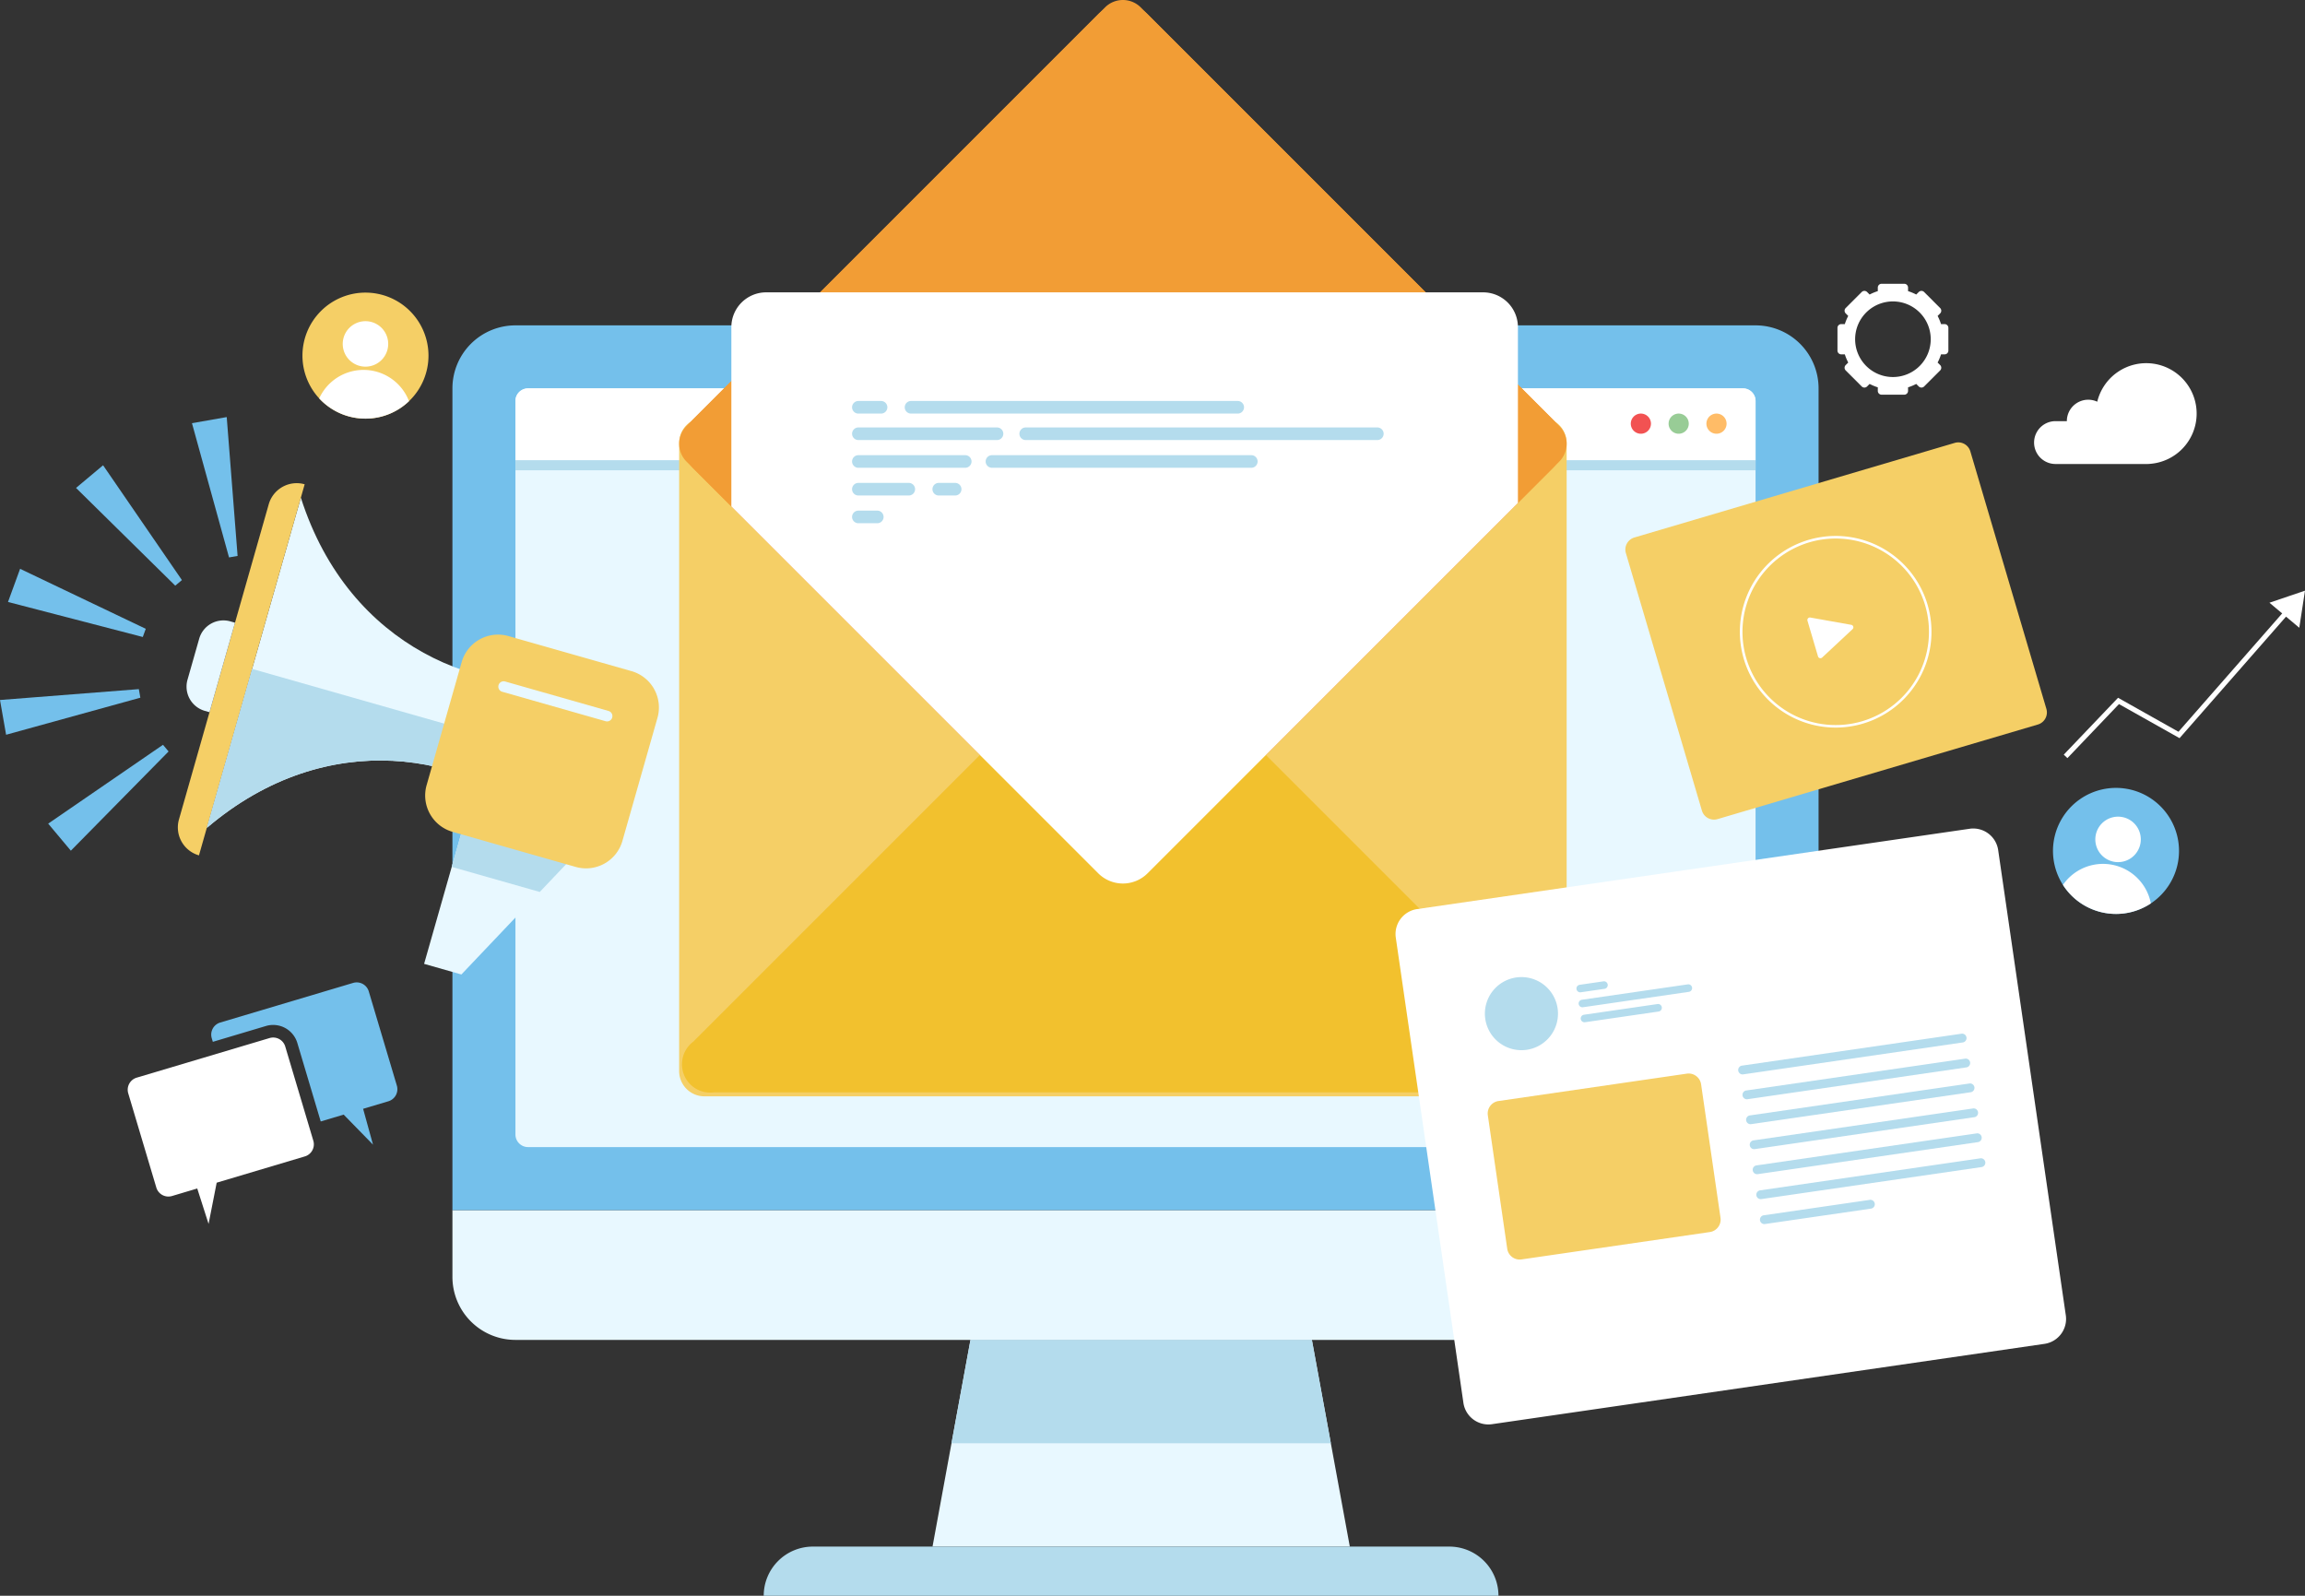
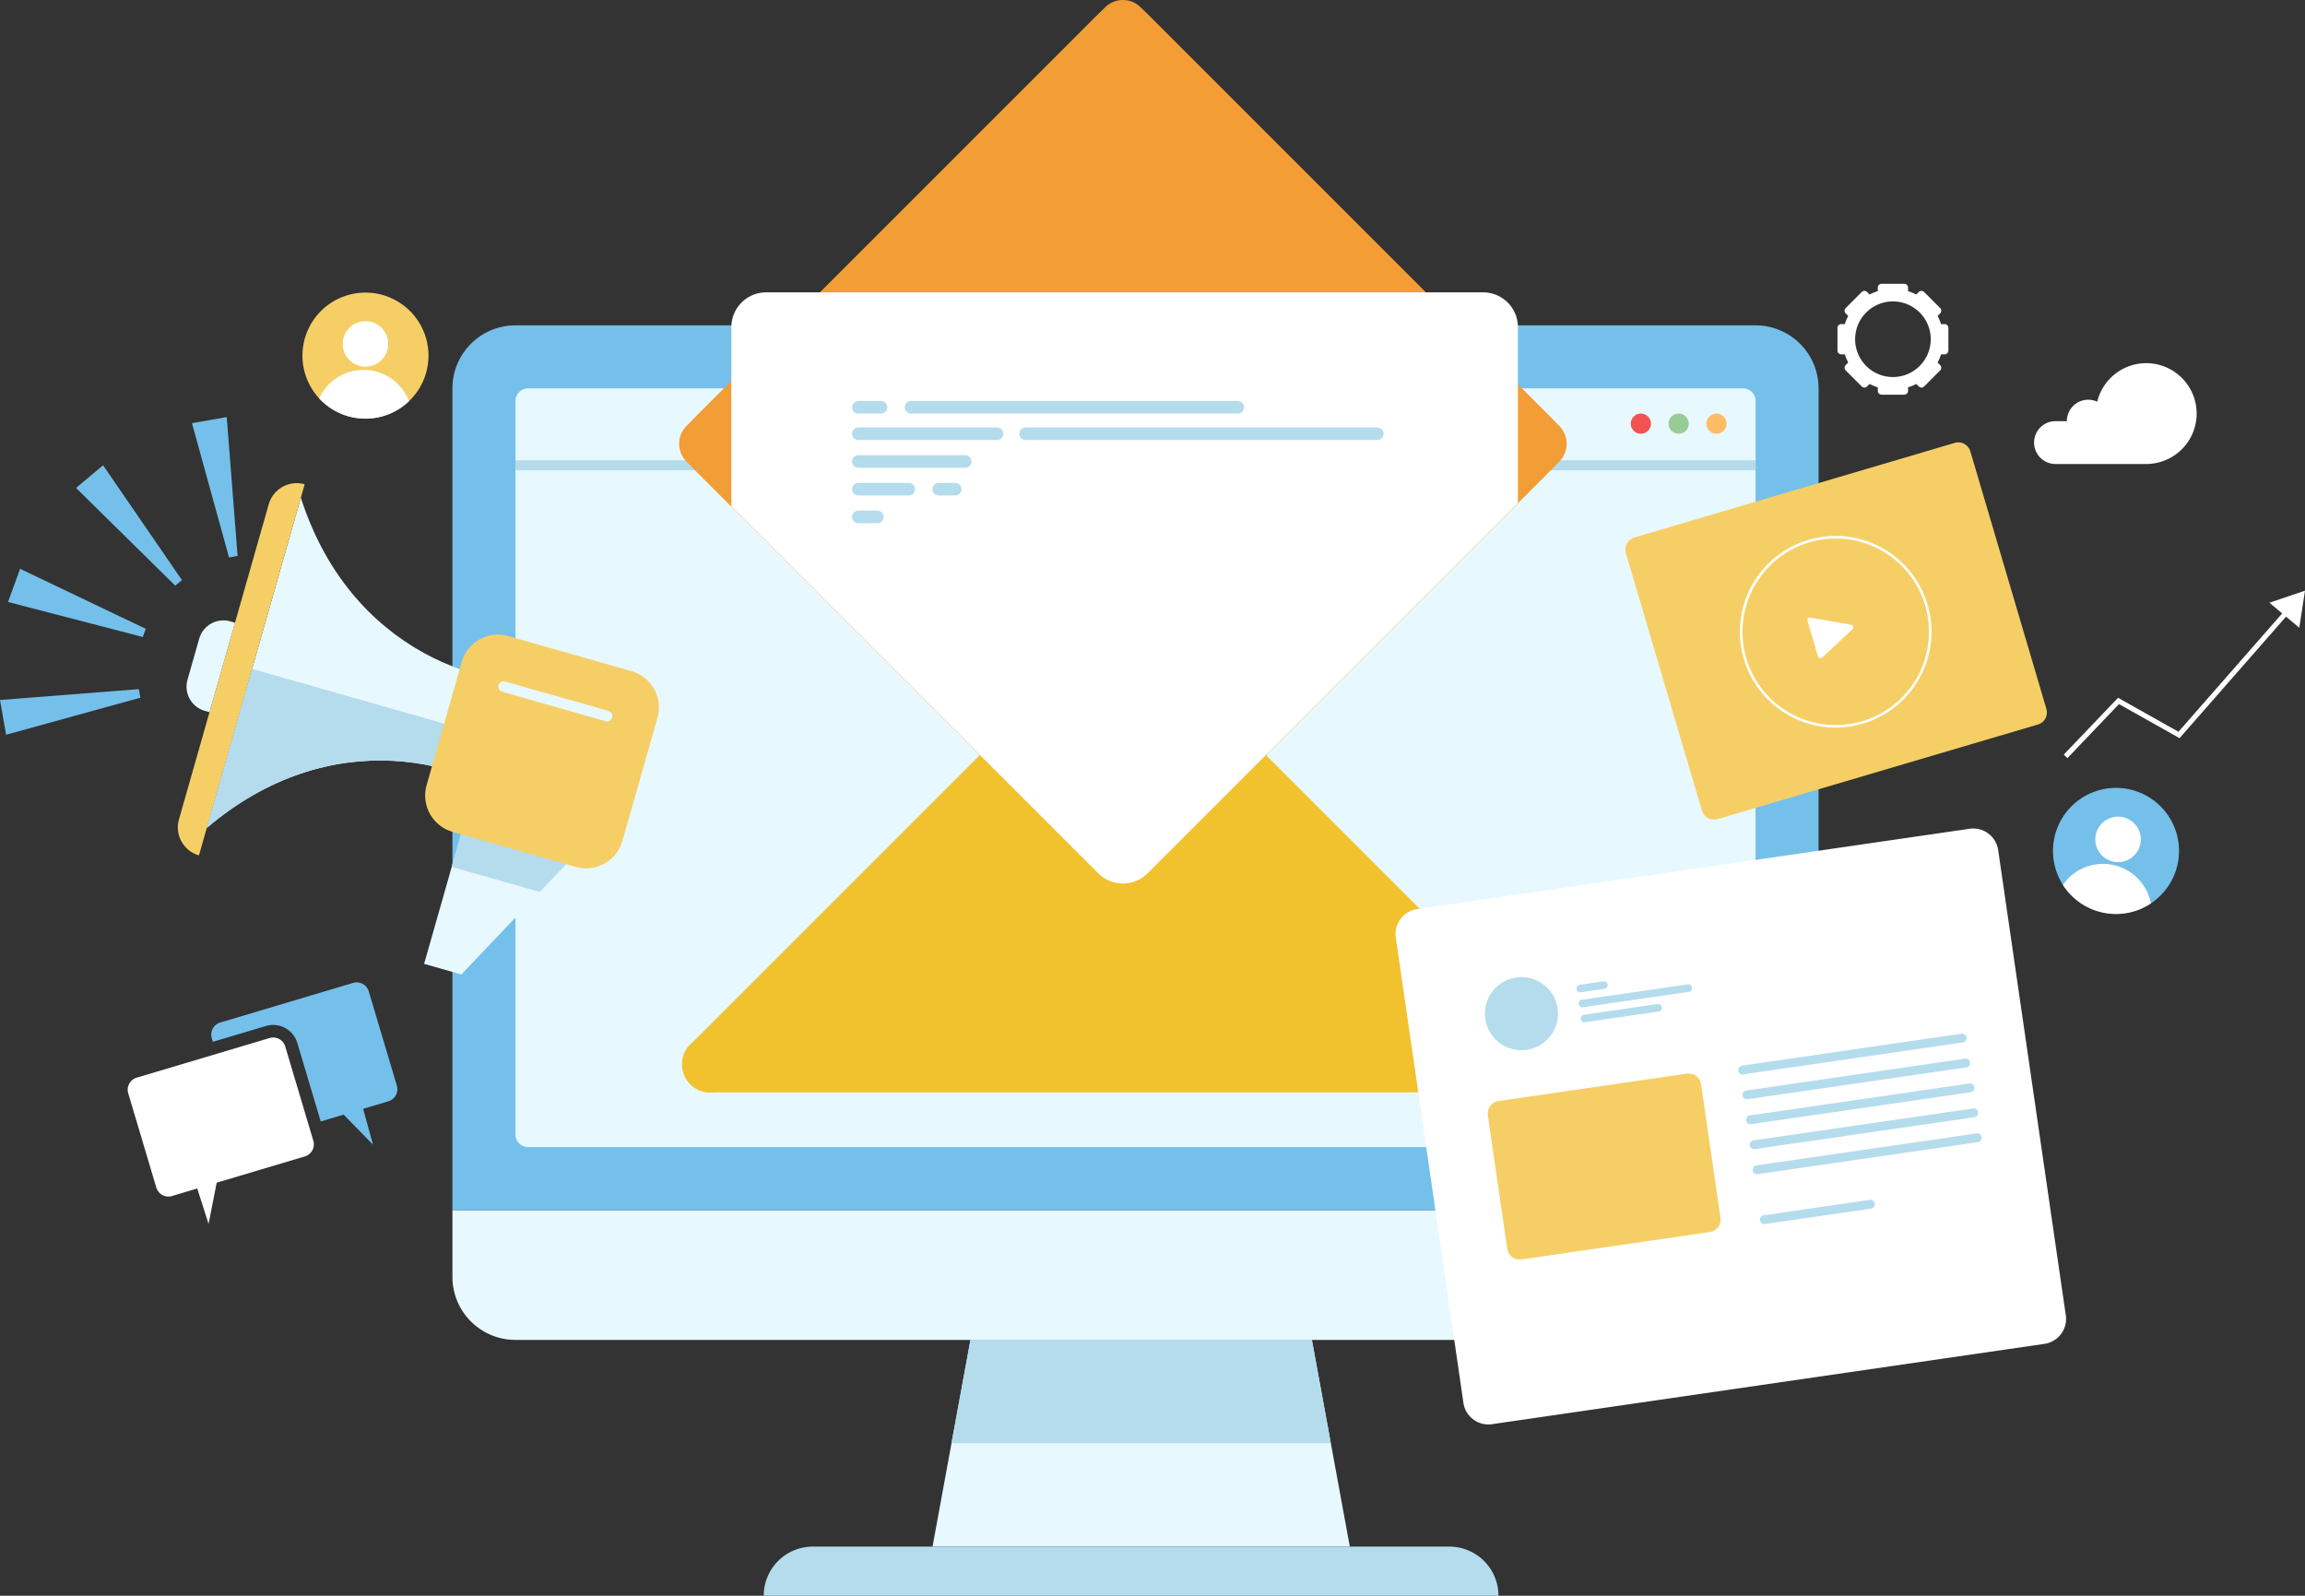
<svg xmlns="http://www.w3.org/2000/svg" id="Group_66" data-name="Group 66" width="781.528" height="541.042" viewBox="0 0 781.528 541.042">
  <rect x="0" y="0" width="781.528" height="541.042" fill="#333333" stroke="none" />
  <g id="Group_64" data-name="Group 64" transform="translate(0 0)">
    <path id="Path_540" data-name="Path 540" d="M358.991,960.165v22.647a21.365,21.365,0,0,0,21.365,21.365H800.827a21.366,21.366,0,0,0,21.365-21.365V960.165Z" transform="translate(-205.591 -549.879)" fill="#e8f8ff" />
    <path id="Path_541" data-name="Path 541" d="M822.192,279.53a21.366,21.366,0,0,0-21.365-21.365H380.355A21.366,21.366,0,0,0,358.99,279.53V558.136h463.2Z" transform="translate(-205.591 -147.849)" fill="#74c0eb" />
    <path id="Path_542" data-name="Path 542" d="M408.991,561.132V312.438a4.273,4.273,0,0,1,4.273-4.273H825.189a4.273,4.273,0,0,1,4.273,4.273V561.132a4.273,4.273,0,0,1-4.273,4.273H413.264a4.273,4.273,0,0,1-4.273-4.273" transform="translate(-234.226 -176.484)" fill="#e8f8ff" />
    <path id="Path_543" data-name="Path 543" d="M881.422,1133.244H739.94q6.431-35.04,12.862-70.079H868.56q6.432,35.039,12.862,70.079" transform="translate(-423.758 -608.866)" fill="#e8f8ff" />
    <path id="Path_544" data-name="Path 544" d="M838.446,1227.165H622.655a16.665,16.665,0,0,0-16.665,16.665H855.111a16.665,16.665,0,0,0-16.665-16.665" transform="translate(-347.046 -702.787)" fill="#b4dced" />
    <path id="Path_545" data-name="Path 545" d="M883.61,1098.2q-3.216-17.519-6.431-35.039H761.421q-3.216,17.519-6.431,35.039Z" transform="translate(-432.377 -608.866)" fill="#b4dced" />
-     <path id="Path_546" data-name="Path 546" d="M825.188,308.165H413.263a4.273,4.273,0,0,0-4.273,4.273v20.083H829.462V312.438a4.273,4.273,0,0,0-4.273-4.273" transform="translate(-234.225 -176.484)" fill="#fff" />
    <path id="Path_547" data-name="Path 547" d="M1353.99,331.583a3.419,3.419,0,1,1,3.418,3.418,3.419,3.419,0,0,1-3.418-3.418" transform="translate(-775.418 -187.938)" fill="#ffbc67" />
    <path id="Path_548" data-name="Path 548" d="M1323.99,331.583a3.419,3.419,0,1,1,3.418,3.418,3.418,3.418,0,0,1-3.418-3.418" transform="translate(-758.238 -187.938)" fill="#98cc96" />
    <path id="Path_549" data-name="Path 549" d="M1293.99,331.583a3.419,3.419,0,1,1,3.418,3.418,3.419,3.419,0,0,1-3.418-3.418" transform="translate(-741.058 -187.938)" fill="#f25252" />
    <rect id="Rectangle_1061" data-name="Rectangle 1061" width="420.471" height="3.418" transform="translate(174.765 156.038)" fill="#b4dced" />
-     <path id="Path_550" data-name="Path 550" d="M831.254,561.5H547.43a8.571,8.571,0,0,1-8.546-8.546V339.936a8.571,8.571,0,0,1,8.546-8.546H831.254a8.571,8.571,0,0,1,8.546,8.546v213.02a8.571,8.571,0,0,1-8.546,8.546" transform="translate(-308.614 -189.785)" fill="#f5cf66" />
    <path id="Path_551" data-name="Path 551" d="M683.3,298.42,541.381,156.5a8.572,8.572,0,0,1,0-12.086L683.3,2.493a8.571,8.571,0,0,1,12.086,0l141.921,141.92a8.572,8.572,0,0,1,0,12.086L695.387,298.42a8.571,8.571,0,0,1-12.086,0" transform="translate(-308.617 -0.001)" fill="#f29d35" />
    <path id="Path_552" data-name="Path 552" d="M836.817,160.612,699.5,297.93a11.831,11.831,0,0,1-16.687,0L545.495,160.612a11.83,11.83,0,0,1,0-16.686L682.813,6.607a11.831,11.831,0,0,1,16.687,0L836.817,143.926a11.83,11.83,0,0,1,0,16.686" transform="translate(-310.429 -1.812)" fill="#f29d35" />
    <path id="Path_553" data-name="Path 553" d="M552.5,655.043H829.817a9.6,9.6,0,0,0,7-17.2L699.5,500.53a11.835,11.835,0,0,0-16.688,0L545.5,637.848a9.6,9.6,0,0,0,7,17.2" transform="translate(-310.432 -284.678)" fill="#f2c12e" />
    <path id="Path_554" data-name="Path 554" d="M847,243.773v59.6L721.408,428.966a11.83,11.83,0,0,1-16.686,0L580.308,304.552V243.773a11.8,11.8,0,0,1,11.8-11.8H835.2a11.8,11.8,0,0,1,11.8,11.8" transform="translate(-332.337 -132.849)" fill="#fff" />
    <path id="Path_560" data-name="Path 560" d="M685.818,322.438h-7.691a2.137,2.137,0,0,1,0-4.273h7.691a2.137,2.137,0,1,1,0,4.273" transform="translate(-387.134 -182.211)" fill="#b4dced" />
    <path id="Path_561" data-name="Path 561" d="M830.8,322.438H720.127a2.137,2.137,0,1,1,0-4.273H830.8a2.137,2.137,0,1,1,0,4.273" transform="translate(-411.187 -182.211)" fill="#b4dced" />
    <path id="Path_562" data-name="Path 562" d="M725.13,343.438h-47a2.137,2.137,0,0,1,0-4.273h47a2.137,2.137,0,1,1,0,4.273" transform="translate(-387.134 -194.237)" fill="#b4dced" />
    <path id="Path_563" data-name="Path 563" d="M930.346,343.438H811.127a2.137,2.137,0,1,1,0-4.273H930.346a2.137,2.137,0,0,1,0,4.273" transform="translate(-463.302 -194.237)" fill="#b4dced" />
    <path id="Path_564" data-name="Path 564" d="M714.448,365.438H678.126a2.137,2.137,0,0,1,0-4.273h36.321a2.137,2.137,0,0,1,0,4.273" transform="translate(-387.134 -206.836)" fill="#b4dced" />
-     <path id="Path_565" data-name="Path 565" d="M872.152,365.438H784.126a2.137,2.137,0,0,1,0-4.273h88.026a2.137,2.137,0,0,1,0,4.273" transform="translate(-447.839 -206.836)" fill="#b4dced" />
    <path id="Path_566" data-name="Path 566" d="M695.219,387.438H678.126a2.137,2.137,0,0,1,0-4.273h17.092a2.137,2.137,0,1,1,0,4.273" transform="translate(-387.134 -219.436)" fill="#b4dced" />
    <path id="Path_567" data-name="Path 567" d="M747.681,387.438h-5.555a2.137,2.137,0,1,1,0-4.273h5.555a2.137,2.137,0,0,1,0,4.273" transform="translate(-423.786 -219.436)" fill="#b4dced" />
    <path id="Path_568" data-name="Path 568" d="M684.536,409.438h-6.41a2.137,2.137,0,0,1,0-4.273h6.41a2.137,2.137,0,1,1,0,4.273" transform="translate(-387.134 -232.035)" fill="#b4dced" />
    <path id="Path_569" data-name="Path 569" d="M53.058,471.683l-1.011,2.771-45.7-11.876,4.1-11.24Z" transform="translate(-3.634 -258.478)" fill="#74c0eb" />
    <path id="Path_570" data-name="Path 570" d="M96.229,408.1l-2.261,1.894L60.327,376.855l9.171-7.684Z" transform="translate(-34.549 -211.422)" fill="#74c0eb" />
    <path id="Path_571" data-name="Path 571" d="M167.792,378.013l-2.905.51-12.566-45.517,11.784-2.069Z" transform="translate(-87.233 -189.525)" fill="#74c0eb" />
-     <path id="Path_572" data-name="Path 572" d="M77.16,590.973l1.894,2.261L45.918,626.875,38.235,617.7Z" transform="translate(-21.897 -338.446)" fill="#74c0eb" />
    <path id="Path_573" data-name="Path 573" d="M47.075,546.792l.51,2.905L2.069,562.264,0,550.479Z" transform="translate(0 -313.143)" fill="#74c0eb" />
    <path id="Path_574" data-name="Path 574" d="M349.157,695.512l-12.645-3.6L352,637.537l41.1,11.706Z" transform="translate(-192.718 -365.112)" fill="#e8f8ff" />
    <path id="Path_575" data-name="Path 575" d="M277.821,504.7c-24.8-22.609-72.489-32.995-113.75,2.185q15.948-55.985,31.9-111.971c16.528,51.642,62.533,67.945,95.523,61.8L277.821,504.7" transform="translate(-93.962 -226.165)" fill="#e8f8ff" />
    <path id="Path_576" data-name="Path 576" d="M148.276,509.571h0a9.861,9.861,0,0,1-6.782-12.185l30.437-106.85a9.861,9.861,0,0,1,12.185-6.782Z" transform="translate(-80.815 -219.556)" fill="#f5cf66" />
    <path id="Path_577" data-name="Path 577" d="M155.8,523.393l-1.581-.45a8.547,8.547,0,0,1-5.878-10.561l3.962-13.909a8.546,8.546,0,0,1,10.561-5.878l1.581.45Z" transform="translate(-84.766 -281.917)" fill="#e8f8ff" />
    <path id="Path_578" data-name="Path 578" d="M179.434,530.744l-15.363,53.93c41.26-35.18,88.951-24.794,113.75-2.185l6.249-21.939Z" transform="translate(-93.962 -303.953)" fill="#b4dced" />
    <path id="Path_579" data-name="Path 579" d="M358.429,659.033l29.848,8.5,17.371-18.292-41.1-11.707Z" transform="translate(-205.269 -365.112)" fill="#b4dced" />
    <path id="Path_580" data-name="Path 580" d="M365.578,504.034l41.728,11.887a12.82,12.82,0,0,1,8.817,15.841L404.237,573.49a12.82,12.82,0,0,1-15.841,8.817L346.668,570.42a12.819,12.819,0,0,1-8.817-15.841l11.887-41.729a12.819,12.819,0,0,1,15.841-8.816" transform="translate(-193.202 -288.374)" fill="#f5cf66" />
    <path id="Path_581" data-name="Path 581" d="M431.747,554.108l-35.09-10a1.808,1.808,0,0,1,.991-3.477l35.09,10a1.808,1.808,0,0,1-.991,3.478" transform="translate(-226.41 -309.577)" fill="#e8f8ff" />
    <path id="Path_582" data-name="Path 582" d="M1327.341,832.124l-187.328,27.235a8.547,8.547,0,0,1-9.687-7.228L1107.4,694.4a8.546,8.546,0,0,1,7.227-9.687l187.328-27.234a8.546,8.546,0,0,1,9.687,7.228l22.931,157.728a8.546,8.546,0,0,1-7.228,9.687" transform="translate(-634.145 -376.483)" fill="#fff" />
    <path id="Path_583" data-name="Path 583" d="M1255.769,905.548l-63.852,9.282a4.273,4.273,0,0,1-4.844-3.614l-6.578-45.247a4.273,4.273,0,0,1,3.614-4.843l63.852-9.283a4.273,4.273,0,0,1,4.843,3.614l6.579,45.247a4.274,4.274,0,0,1-3.614,4.844" transform="translate(-676.034 -487.818)" fill="#f5cf66" />
    <path id="Path_584" data-name="Path 584" d="M1455.617,823.12l-74.424,10.82a1.5,1.5,0,1,1-.43-2.96l74.424-10.82a1.5,1.5,0,0,1,.431,2.96" transform="translate(-790.018 -469.69)" fill="#b4dced" />
    <path id="Path_585" data-name="Path 585" d="M1458.494,842.912l-74.424,10.82a1.5,1.5,0,0,1-.43-2.96l74.423-10.82a1.5,1.5,0,0,1,.431,2.96" transform="translate(-791.666 -481.025)" fill="#b4dced" />
    <path id="Path_586" data-name="Path 586" d="M1461.372,862.7l-74.424,10.82a1.5,1.5,0,0,1-.43-2.96l74.424-10.82a1.5,1.5,0,1,1,.43,2.96" transform="translate(-793.314 -492.359)" fill="#b4dced" />
    <path id="Path_587" data-name="Path 587" d="M1464.249,882.5l-74.424,10.82a1.5,1.5,0,0,1-.43-2.96l74.424-10.82a1.5,1.5,0,1,1,.43,2.96" transform="translate(-794.962 -503.694)" fill="#b4dced" />
    <path id="Path_588" data-name="Path 588" d="M1467.126,902.288l-74.423,10.82a1.5,1.5,0,1,1-.43-2.96l74.424-10.82a1.5,1.5,0,1,1,.43,2.96" transform="translate(-796.609 -515.029)" fill="#b4dced" />
-     <path id="Path_589" data-name="Path 589" d="M1470,922.08,1395.58,932.9a1.5,1.5,0,1,1-.431-2.96l74.424-10.82a1.5,1.5,0,1,1,.43,2.96" transform="translate(-798.257 -526.364)" fill="#b4dced" />
    <path id="Path_590" data-name="Path 590" d="M1434.4,954.964l-35.944,5.226a1.5,1.5,0,1,1-.431-2.96L1433.97,952a1.5,1.5,0,0,1,.431,2.96" transform="translate(-799.905 -545.196)" fill="#b4dced" />
    <path id="Path_591" data-name="Path 591" d="M1178.352,789.46a12.392,12.392,0,1,1,14.046,10.48,12.393,12.393,0,0,1-14.046-10.48" transform="translate(-674.758 -443.999)" fill="#b4dced" />
    <path id="Path_592" data-name="Path 592" d="M1260.346,781.189l-8.034,1.168a1.282,1.282,0,0,1-.37-2.537l8.035-1.168a1.282,1.282,0,1,1,.368,2.537" transform="translate(-716.349 -445.92)" fill="#b4dced" />
    <path id="Path_593" data-name="Path 593" d="M1280.713,799.186l-24.948,3.627a1.282,1.282,0,1,1-.369-2.537l24.949-3.627a1.282,1.282,0,0,1,.368,2.537" transform="translate(-718.326 -456.227)" fill="#b4dced" />
    <path id="Path_594" data-name="Path 594" d="M1289.981,783.569l-35.944,5.226a1.282,1.282,0,0,1-.369-2.537l35.944-5.225a1.282,1.282,0,0,1,.369,2.537" transform="translate(-717.337 -447.283)" fill="#b4dced" />
    <path id="Path_595" data-name="Path 595" d="M1429.546,446.676l-108.6,32.07a4.274,4.274,0,0,1-5.309-2.888l-25.776-87.29a4.273,4.273,0,0,1,2.888-5.309l108.6-32.07a4.273,4.273,0,0,1,5.308,2.888l25.777,87.29a4.273,4.273,0,0,1-2.888,5.309" transform="translate(-738.592 -201.023)" fill="#f5cf66" />
    <path id="Path_596" data-name="Path 596" d="M1413.072,490.253a32.486,32.486,0,1,1,9.183-1.333,32.534,32.534,0,0,1-9.183,1.333m-30.341-23.524a31.621,31.621,0,1,0,21.371-39.281,31.656,31.656,0,0,0-21.371,39.281" transform="translate(-790.645 -243.563)" fill="#fff" />
    <path id="Path_597" data-name="Path 597" d="M1435.1,489.971l13.888,2.477a.854.854,0,0,1,.433,1.466l-10.314,9.624a.855.855,0,0,1-1.4-.383l-3.573-12.1a.854.854,0,0,1,.969-1.083" transform="translate(-821.297 -280.594)" fill="#fff" />
    <path id="Path_598" data-name="Path 598" d="M239.99,253.53A21.365,21.365,0,1,1,261.355,274.9,21.366,21.366,0,0,1,239.99,253.53" transform="translate(-137.44 -132.959)" fill="#f5cf66" />
    <path id="Path_599" data-name="Path 599" d="M271.949,262.555a7.709,7.709,0,1,1,7.709,7.709,7.709,7.709,0,0,1-7.709-7.709" transform="translate(-155.743 -145.948)" fill="#fff" />
    <path id="Path_600" data-name="Path 600" d="M268.969,310.025a21.294,21.294,0,0,0,14.762-5.92,16.518,16.518,0,0,0-30.447-.94,21.306,21.306,0,0,0,15.685,6.86" transform="translate(-145.054 -168.088)" fill="#fff" />
    <path id="Path_601" data-name="Path 601" d="M1629.319,642.771a21.365,21.365,0,1,1,17.277,24.788,21.365,21.365,0,0,1-17.277-24.788" transform="translate(-932.905 -358.022)" fill="#74c0eb" />
    <path id="Path_602" data-name="Path 602" d="M1662.7,654.342a7.709,7.709,0,1,1,6.234,8.944,7.709,7.709,0,0,1-6.234-8.944" transform="translate(-952.144 -371.097)" fill="#fff" />
    <path id="Path_603" data-name="Path 603" d="M1651.124,702.088a21.293,21.293,0,0,0,15.573-3.234,16.517,16.517,0,0,0-29.808-6.276,21.306,21.306,0,0,0,14.235,9.51" transform="translate(-937.433 -392.551)" fill="#fff" />
    <path id="Path_604" data-name="Path 604" d="M1638.78,530.132l-1.236-1.18,18.406-19.282,20.484,11.523,38.855-44.345,1.286,1.126L1676.8,523.363l-20.536-11.552Z" transform="translate(-937.808 -273.087)" fill="#fff" />
    <path id="Path_605" data-name="Path 605" d="M1812.8,468.677l-1.933,12.578-10.119-8.491Z" transform="translate(-1031.276 -268.408)" fill="#fff" />
    <path id="Path_606" data-name="Path 606" d="M215.7,779.669,170.651,793.1a4.272,4.272,0,0,0-2.874,5.315l.366,1.229,18.018-5.371a8.556,8.556,0,0,1,10.631,5.749l7.934,26.618,7.78-2.319,9.948,10.189L219.1,822.352l8.563-2.552a4.273,4.273,0,0,0,2.875-5.316l-9.52-31.941a4.273,4.273,0,0,0-5.316-2.874" transform="translate(-95.982 -446.407)" fill="#74c0eb" />
    <path id="Path_607" data-name="Path 607" d="M104.387,836.845l45.046-13.426a4.273,4.273,0,0,1,5.316,2.875l9.52,31.941a4.274,4.274,0,0,1-2.875,5.316L131.5,872.46l-2.747,13.973-3.842-12.008-8.562,2.552a4.273,4.273,0,0,1-5.316-2.875l-9.52-31.941a4.273,4.273,0,0,1,2.875-5.316" transform="translate(-58.033 -471.463)" fill="#fff" />
    <path id="Path_608" data-name="Path 608" d="M1494.312,238.84H1493.1a16.928,16.928,0,0,0-1.154-2.775l.86-.859a1.283,1.283,0,0,0,0-1.813l-5.439-5.439a1.281,1.281,0,0,0-1.813,0l-.86.86a16.893,16.893,0,0,0-2.775-1.154v-1.211a1.282,1.282,0,0,0-1.282-1.282h-7.692a1.281,1.281,0,0,0-1.282,1.282v1.211a16.969,16.969,0,0,0-2.775,1.154l-.86-.86a1.281,1.281,0,0,0-1.813,0l-5.439,5.439a1.283,1.283,0,0,0,0,1.813l.86.859a16.974,16.974,0,0,0-1.155,2.775h-1.211a1.282,1.282,0,0,0-1.282,1.282v7.692a1.282,1.282,0,0,0,1.282,1.282h1.211a16.966,16.966,0,0,0,1.155,2.775l-.86.86a1.283,1.283,0,0,0,0,1.813l5.439,5.438a1.281,1.281,0,0,0,1.813,0l.86-.859a17.021,17.021,0,0,0,2.775,1.154v1.211a1.281,1.281,0,0,0,1.282,1.282h7.692a1.282,1.282,0,0,0,1.282-1.282v-1.211a16.944,16.944,0,0,0,2.775-1.154l.86.859a1.281,1.281,0,0,0,1.813,0l5.439-5.438a1.283,1.283,0,0,0,0-1.813l-.86-.86a16.921,16.921,0,0,0,1.154-2.775h1.211a1.282,1.282,0,0,0,1.282-1.282v-7.692a1.282,1.282,0,0,0-1.282-1.282m-8.455,14.192h0a12.818,12.818,0,0,1-18.127,0h0a12.819,12.819,0,0,1,0-18.129h0a12.819,12.819,0,0,1,18.128,0v0a12.82,12.82,0,0,1,0,18.127Z" transform="translate(-834.979 -128.951)" fill="#fff" />
    <path id="Path_609" data-name="Path 609" d="M1653.271,322.3a17.09,17.09,0,1,0-17.862-21.067,7.252,7.252,0,0,0-10.309,6.589h-3.846a7.264,7.264,0,1,0,0,14.528h31.194c.142,0,.281-.013.421-.021l.062,0c.113-.007.227-.013.34-.026" transform="translate(-924.319 -165.03)" fill="#fff" />
  </g>
</svg>